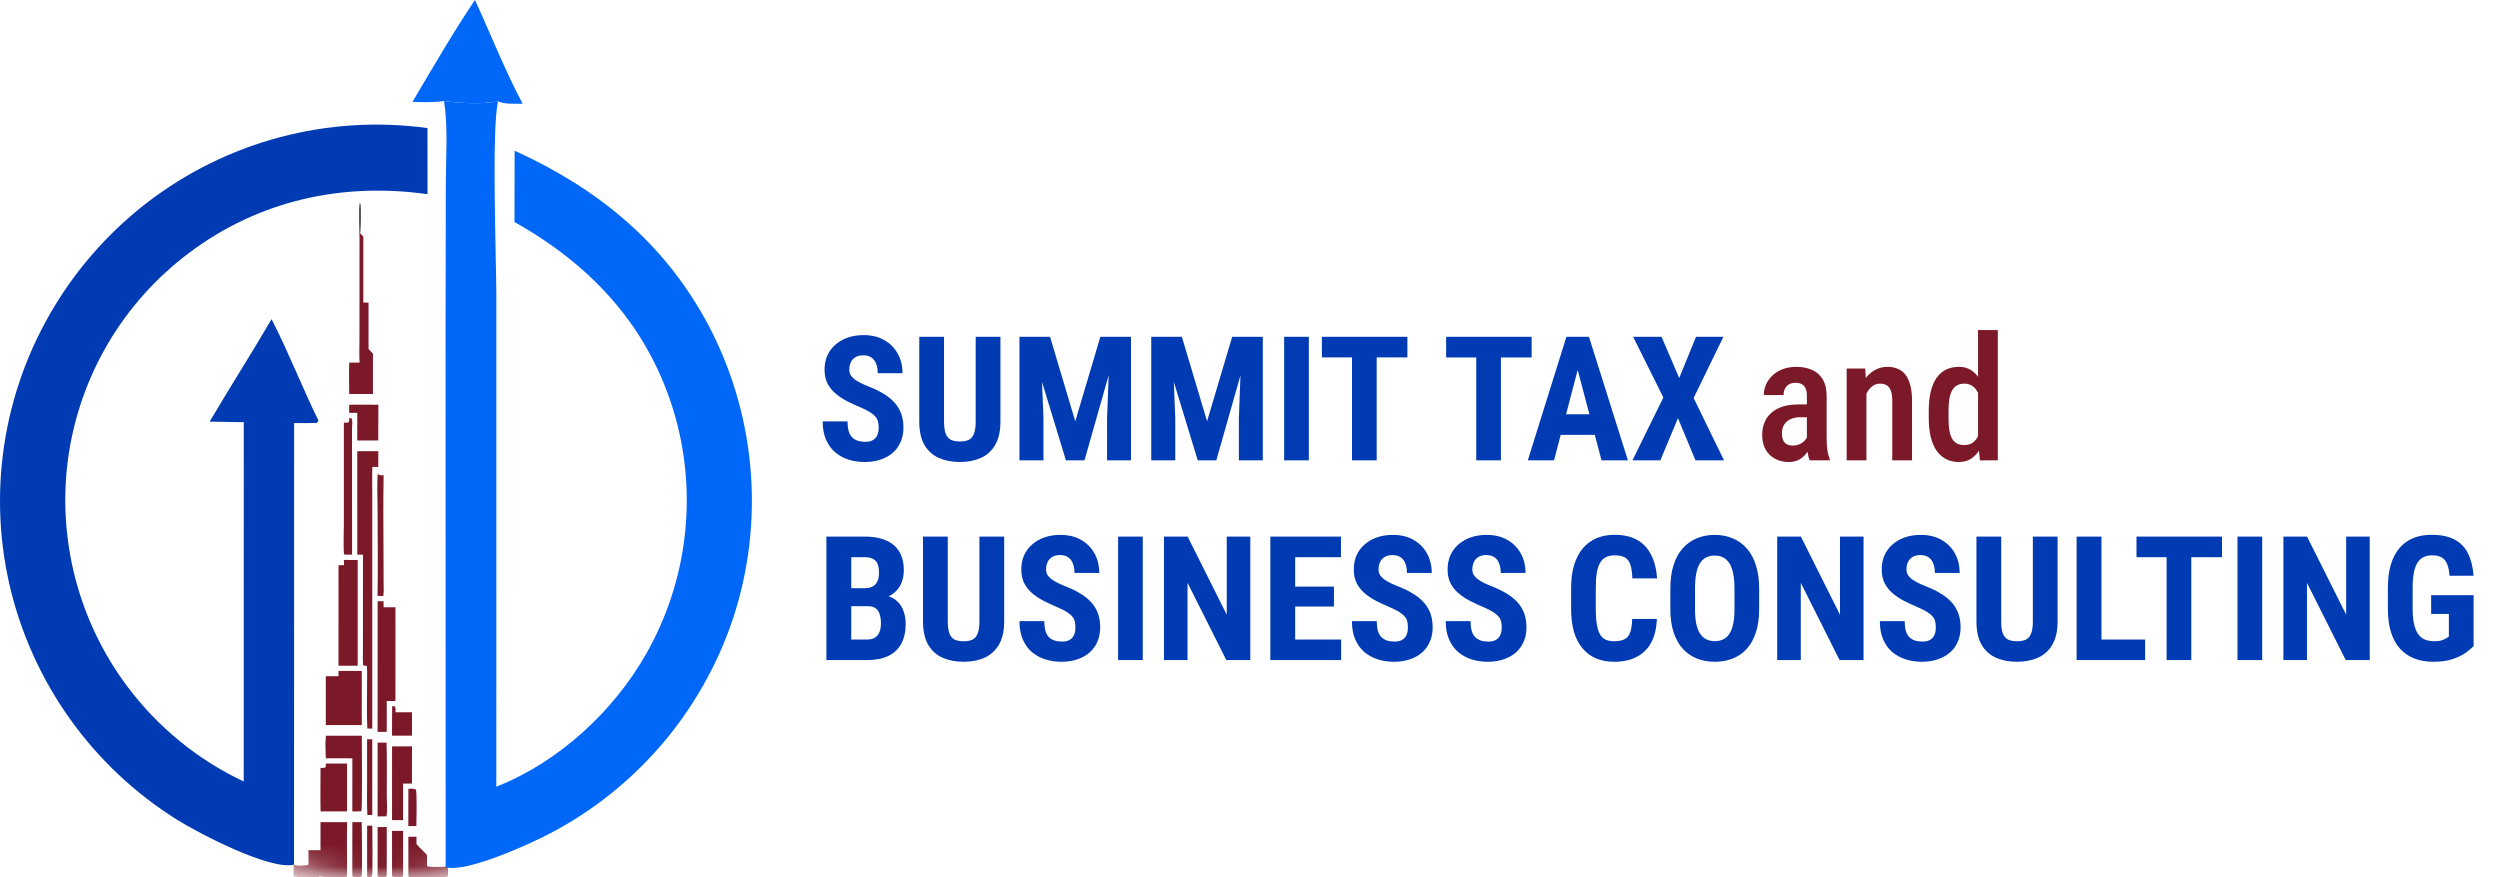
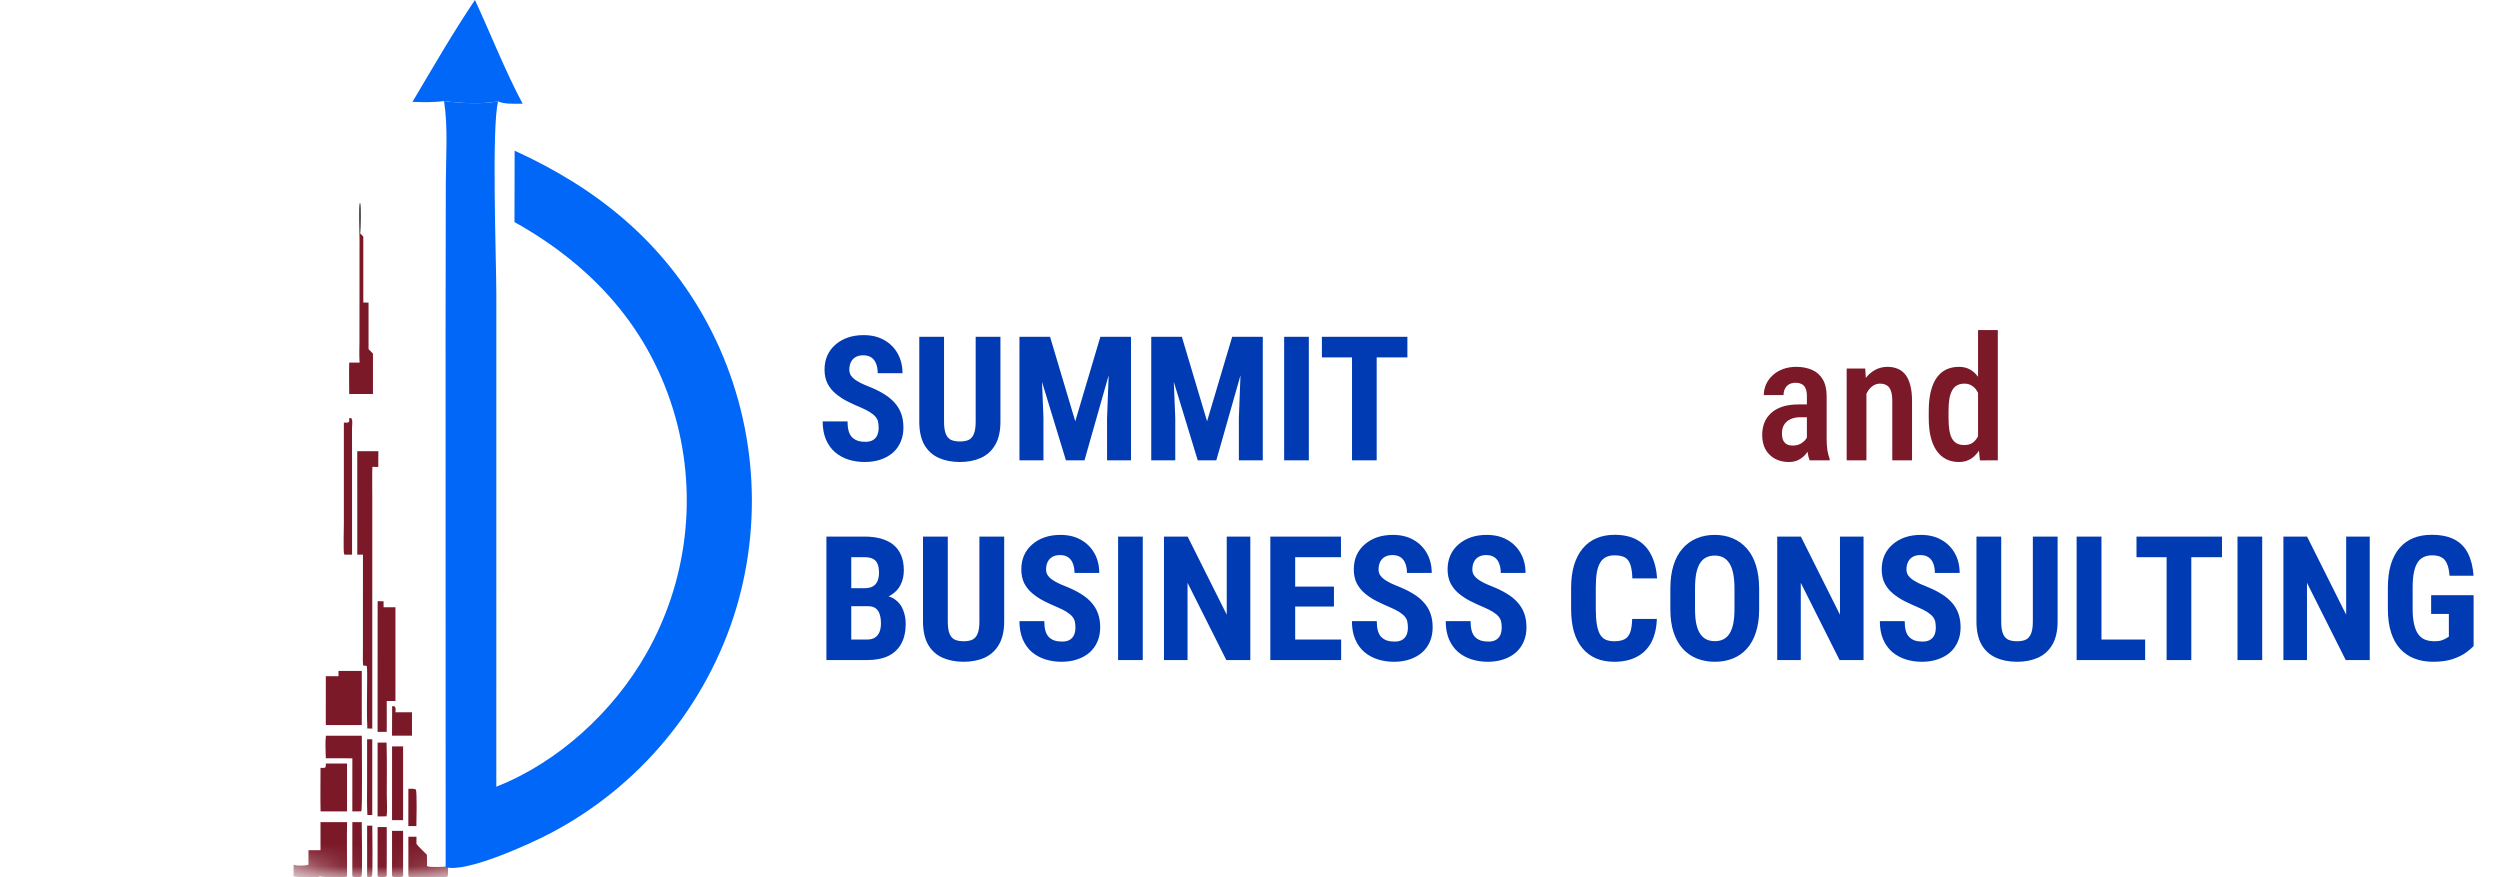
<svg xmlns="http://www.w3.org/2000/svg" width="114" height="40" viewBox="0 0 114 40" fill="none">
  <g clip-path="url(#clip0_488_647)">
    <mask id="mask0_488_647" style="mask-type:alpha" maskUnits="userSpaceOnUse" x="0" y="6" width="35" height="34">
      <path d="M17.311 40C26.686 40 34.285 32.401 34.285 23.026C34.285 13.651 26.686 6.051 17.311 6.051C7.936 6.051 0.336 13.651 0.336 23.026C0.336 32.401 7.936 40 17.311 40Z" fill="#D9D9D9" />
    </mask>
    <g mask="url(#mask0_488_647)">
      <path d="M16.398 16.535C16.352 16.224 16.385 15.86 16.385 15.545L16.387 13.447L16.386 10.764C16.384 10.447 16.337 9.51 16.399 9.266L16.43 9.262C16.486 9.386 16.461 10.456 16.43 10.63C16.429 10.634 16.428 10.639 16.427 10.644L16.414 10.658L16.419 10.685L16.388 10.696C16.39 10.701 16.392 10.706 16.394 10.71C16.413 10.768 16.427 16.307 16.398 16.535Z" fill="#585A5A" />
      <path d="M16.741 37.65L16.977 37.651C16.976 37.917 17.007 39.867 16.962 39.962C16.941 39.972 16.941 39.972 16.916 39.982C16.853 40.005 16.798 39.997 16.74 39.968L16.741 37.65Z" fill="#7B1928" />
      <path d="M18.622 35.969C18.735 35.967 18.859 35.954 18.963 36.002C19.022 36.11 18.99 37.466 18.987 37.67L18.62 37.669L18.622 35.969Z" fill="#7B1928" />
      <path d="M16.74 33.709L16.976 33.712L16.975 37.163H16.753C16.727 36.708 16.739 36.248 16.739 35.792L16.74 33.709Z" fill="#7B1928" />
      <path d="M17.219 37.713L17.635 37.715C17.639 38.459 17.638 39.203 17.633 39.948L17.602 39.97C17.597 39.972 17.591 39.975 17.585 39.978C17.489 40.013 17.31 40.005 17.218 39.961L17.219 37.713Z" fill="#7B1928" />
      <path d="M17.881 32.202C17.925 32.202 17.959 32.203 18.002 32.213C18.056 32.288 18.037 32.39 18.034 32.479L18.786 32.479C18.788 32.834 18.788 33.19 18.786 33.545L17.876 33.545C17.874 33.097 17.876 32.65 17.881 32.202Z" fill="#7B1928" />
      <path d="M17.877 37.888L18.381 37.888L18.381 39.947L18.352 39.969C18.34 39.974 18.329 39.98 18.317 39.984C18.208 40.015 17.977 40.011 17.877 39.96L17.877 37.888Z" fill="#7B1928" />
      <path d="M16.067 37.489L16.495 37.488C16.5 37.8 16.53 39.822 16.487 39.961C16.472 39.97 16.466 39.974 16.451 39.98C16.359 40.016 16.155 40.005 16.065 39.965L16.067 37.489Z" fill="#7B1928" />
      <path d="M17.219 33.863C17.355 33.859 17.491 33.863 17.626 33.864C17.651 34.665 17.638 35.469 17.637 36.27C17.637 36.505 17.672 37.02 17.625 37.226L17.218 37.227L17.219 33.863Z" fill="#7B1928" />
-       <path d="M17.235 21.525C17.238 21.57 17.237 21.606 17.261 21.644C17.326 21.687 17.419 21.672 17.494 21.671C17.465 22.994 17.489 24.324 17.49 25.648L17.493 26.601C17.494 26.789 17.508 26.992 17.479 27.177L17.215 27.175C17.24 25.883 17.219 24.585 17.218 23.292C17.218 22.744 17.177 22.054 17.235 21.525Z" fill="#7B1928" />
-       <path d="M15.924 18.455C16.366 18.448 16.81 18.455 17.253 18.456L17.249 20.085L16.291 20.085L16.292 18.827L15.922 18.825L15.924 18.455Z" fill="#7B1928" />
      <path d="M18.622 38.155C18.745 38.151 18.868 38.155 18.991 38.156C18.991 38.266 18.99 38.376 18.991 38.486C19.132 38.66 19.31 38.815 19.466 38.976C19.477 39.146 19.471 39.318 19.471 39.488C19.492 39.5 19.494 39.502 19.52 39.512C19.615 39.545 20.332 39.542 20.425 39.495C20.425 39.642 20.446 39.817 20.417 39.961C20.401 39.97 20.393 39.976 20.376 39.982C20.273 40.018 18.896 40.004 18.708 39.991C18.674 39.989 18.651 39.98 18.621 39.965L18.622 38.155Z" fill="#7B1928" />
      <path d="M15.924 19.062C15.968 19.063 15.995 19.059 16.033 19.085C16.057 19.141 16.064 19.196 16.065 19.257C16.066 19.355 16.051 19.454 16.051 19.553L16.053 20.862L16.054 25.294L15.778 25.294C15.733 25.292 15.724 25.297 15.69 25.269C15.651 25.134 15.68 24.078 15.68 23.851L15.68 19.27C15.749 19.271 15.839 19.285 15.901 19.252C15.937 19.197 15.925 19.125 15.924 19.062Z" fill="#7B1928" />
-       <path d="M17.878 34.035L18.786 34.034L18.785 35.731H18.381L18.381 37.023L18.38 37.4L17.877 37.397L17.878 34.035Z" fill="#7B1928" />
+       <path d="M17.878 34.035L18.786 34.034H18.381L18.381 37.023L18.38 37.4L17.877 37.397L17.878 34.035Z" fill="#7B1928" />
      <path d="M14.855 34.818C15.178 34.814 15.502 34.818 15.825 34.818L15.825 36.998L15.604 37L14.618 36.999C14.604 36.339 14.617 35.674 14.616 35.013C14.684 35.015 14.771 35.029 14.832 34.997C14.866 34.946 14.856 34.878 14.855 34.818Z" fill="#7B1928" />
      <path d="M14.863 33.548C15.408 33.545 15.954 33.545 16.499 33.55C16.498 33.937 16.531 36.905 16.475 36.998L16.066 36.999L16.067 34.58C15.664 34.573 15.26 34.578 14.857 34.577C14.854 34.245 14.819 33.875 14.863 33.548Z" fill="#7B1928" />
      <path d="M16.398 16.535C16.427 16.307 16.414 10.768 16.394 10.711C16.393 10.706 16.39 10.701 16.388 10.697L16.419 10.685L16.414 10.658L16.427 10.645L16.567 10.789L16.567 13.796L16.805 13.798L16.806 15.918L17.007 16.127L17.007 17.966L15.924 17.966C15.921 17.489 15.911 17.01 15.924 16.533L16.398 16.535Z" fill="#7B1928" />
      <path d="M15.436 30.596L16.498 30.596L16.497 33.063L15.901 33.063L14.856 33.063L14.857 30.834L15.435 30.835L15.436 30.596Z" fill="#7B1928" />
      <path d="M14.615 37.489L15.828 37.488C15.807 38.311 15.832 39.137 15.823 39.961C15.804 39.971 15.798 39.976 15.779 39.982C15.677 40.016 14.667 40.008 14.585 39.961C14.569 39.971 14.561 39.976 14.544 39.982C14.427 40.022 13.475 40.01 13.385 39.96L13.388 39.426C13.404 39.434 13.42 39.444 13.437 39.449C13.553 39.484 13.962 39.483 14.066 39.428L14.066 38.769L14.615 38.769L14.615 37.489Z" fill="#7B1928" />
      <path d="M17.22 27.415L17.491 27.417L17.491 27.69L18.033 27.692L18.032 31.965L17.635 31.966L17.637 33.014L17.634 33.374L17.218 33.374L17.22 27.415Z" fill="#7B1928" />
-       <path d="M15.68 25.533L16.311 25.537L16.311 30.357L16.047 30.357L15.435 30.357L15.436 25.773L15.688 25.771L15.68 25.533Z" fill="#7B1928" />
      <path d="M16.291 20.576L17.253 20.575C17.249 20.814 17.25 21.053 17.249 21.292L16.98 21.29C16.965 21.744 16.976 22.201 16.976 22.655L16.976 25.237L16.976 32.977L16.977 33.223L16.751 33.222C16.718 32.547 16.74 31.864 16.74 31.188C16.74 30.92 16.75 30.646 16.73 30.378C16.677 30.335 16.618 30.375 16.558 30.338C16.54 30.13 16.549 29.917 16.549 29.708L16.55 28.643L16.551 25.293L16.292 25.294L16.291 20.576Z" fill="#7B1928" />
    </g>
    <path d="M18.808 4.645C19.733 3.094 20.646 1.496 21.658 0C22.383 1.566 23.024 3.211 23.833 4.731C23.488 4.724 23.03 4.765 22.715 4.625C21.927 4.758 21.039 4.708 20.248 4.608C19.764 4.675 19.294 4.661 18.808 4.645Z" fill="#0167F8" />
    <path d="M20.248 4.608C21.04 4.709 21.927 4.758 22.715 4.625C22.409 5.783 22.631 11.835 22.633 13.438L22.632 35.873C25.469 34.758 27.984 32.436 29.475 29.798C29.532 29.697 29.588 29.596 29.643 29.493C29.698 29.391 29.751 29.288 29.803 29.185C29.856 29.081 29.907 28.977 29.956 28.872C30.006 28.767 30.054 28.662 30.101 28.556C30.148 28.45 30.194 28.343 30.238 28.236C30.283 28.129 30.326 28.021 30.367 27.913C30.409 27.805 30.45 27.696 30.489 27.587C30.528 27.477 30.566 27.368 30.602 27.257C30.638 27.147 30.673 27.037 30.707 26.926C30.741 26.815 30.773 26.703 30.804 26.592C30.835 26.48 30.864 26.368 30.892 26.255C30.921 26.143 30.948 26.03 30.973 25.916C30.998 25.803 31.022 25.69 31.045 25.576C31.067 25.462 31.089 25.348 31.108 25.234C31.128 25.12 31.147 25.005 31.164 24.89C31.181 24.776 31.196 24.661 31.21 24.546C31.225 24.43 31.237 24.315 31.249 24.2C31.26 24.084 31.27 23.969 31.278 23.853C31.287 23.737 31.294 23.622 31.299 23.506C31.305 23.39 31.309 23.274 31.312 23.158C31.315 23.042 31.317 22.926 31.316 22.81C31.316 22.694 31.315 22.578 31.312 22.462C31.309 22.346 31.305 22.23 31.299 22.114C31.293 21.998 31.286 21.883 31.277 21.767C31.269 21.651 31.259 21.536 31.247 21.42C31.236 21.305 31.223 21.19 31.209 21.075C31.195 20.959 31.179 20.845 31.162 20.73C31.145 20.615 31.126 20.5 31.106 20.386C31.086 20.272 31.065 20.158 31.042 20.044C31.02 19.93 30.995 19.817 30.97 19.704C30.944 19.591 30.917 19.478 30.889 19.365C30.861 19.253 30.831 19.141 30.8 19.029C29.667 15.009 27.048 12.132 23.46 10.125L23.467 6.872C27.242 8.588 30.276 11.053 32.263 14.75C32.329 14.873 32.394 14.998 32.456 15.123C32.519 15.248 32.581 15.374 32.64 15.5C32.7 15.627 32.758 15.754 32.815 15.882C32.872 16.01 32.927 16.139 32.98 16.268C33.034 16.398 33.086 16.527 33.136 16.658C33.186 16.789 33.235 16.92 33.282 17.052C33.329 17.183 33.375 17.316 33.419 17.449C33.463 17.582 33.505 17.715 33.545 17.849C33.586 17.983 33.625 18.118 33.663 18.252C33.7 18.387 33.736 18.523 33.77 18.659C33.804 18.794 33.836 18.93 33.867 19.067C33.897 19.204 33.926 19.341 33.954 19.478C33.981 19.615 34.007 19.753 34.031 19.891C34.055 20.029 34.077 20.167 34.098 20.305C34.119 20.444 34.138 20.582 34.155 20.721C34.172 20.86 34.188 20.999 34.202 21.139C34.215 21.278 34.227 21.417 34.238 21.557C34.248 21.697 34.257 21.836 34.264 21.976C34.271 22.116 34.276 22.256 34.28 22.396C34.284 22.536 34.286 22.676 34.286 22.816C34.286 22.956 34.285 23.096 34.281 23.236C34.278 23.376 34.273 23.515 34.266 23.655C34.26 23.795 34.252 23.935 34.241 24.075C34.231 24.214 34.22 24.354 34.206 24.493C34.193 24.632 34.177 24.771 34.161 24.91C34.144 25.049 34.125 25.188 34.105 25.327C34.085 25.465 34.063 25.603 34.039 25.741C34.016 25.879 33.99 26.017 33.963 26.154C33.936 26.292 33.907 26.429 33.877 26.565C33.847 26.702 33.815 26.838 33.781 26.974C33.748 27.11 33.712 27.246 33.675 27.381C33.638 27.516 33.599 27.65 33.559 27.784C33.518 27.92 33.474 28.056 33.429 28.191C33.385 28.326 33.338 28.46 33.29 28.594C33.241 28.728 33.191 28.861 33.14 28.994C33.088 29.126 33.035 29.258 32.98 29.39C32.926 29.521 32.869 29.651 32.811 29.781C32.753 29.911 32.693 30.04 32.632 30.169C32.571 30.297 32.508 30.425 32.443 30.552C32.379 30.678 32.313 30.805 32.245 30.93C32.178 31.055 32.109 31.179 32.038 31.303C31.968 31.426 31.895 31.549 31.822 31.67C31.748 31.792 31.673 31.913 31.596 32.033C31.52 32.153 31.441 32.271 31.362 32.389C31.282 32.507 31.201 32.624 31.119 32.74C31.036 32.856 30.952 32.971 30.867 33.085C30.781 33.198 30.695 33.311 30.606 33.423C30.518 33.534 30.429 33.645 30.338 33.754C30.247 33.864 30.155 33.972 30.061 34.079C29.968 34.186 29.873 34.292 29.776 34.397C29.68 34.502 29.583 34.605 29.484 34.708C29.385 34.81 29.285 34.911 29.184 35.011C29.083 35.111 28.98 35.21 28.877 35.307C28.773 35.404 28.668 35.5 28.562 35.595C28.456 35.69 28.348 35.783 28.24 35.875C28.131 35.967 28.022 36.058 27.911 36.148C27.8 36.237 27.689 36.325 27.576 36.411C27.463 36.498 27.349 36.583 27.234 36.667C27.119 36.751 27.003 36.833 26.886 36.914C26.769 36.995 26.651 37.074 26.532 37.152C26.413 37.23 26.294 37.307 26.173 37.382C26.052 37.457 25.93 37.53 25.807 37.602C25.685 37.674 25.561 37.745 25.437 37.813C25.312 37.882 25.187 37.95 25.061 38.015C24.207 38.466 21.237 39.824 20.322 39.541L20.318 15.145L20.329 8.381C20.331 7.153 20.437 5.819 20.248 4.608Z" fill="#0167F8" />
-     <path d="M6.711 9.237C6.824 9.151 6.937 9.066 7.051 8.983C7.165 8.899 7.28 8.817 7.397 8.737C7.513 8.656 7.63 8.577 7.748 8.499C7.867 8.421 7.986 8.345 8.106 8.27C8.226 8.196 8.347 8.122 8.469 8.051C8.591 7.979 8.713 7.909 8.837 7.84C8.961 7.771 9.085 7.704 9.21 7.639C9.336 7.573 9.462 7.509 9.589 7.447C9.716 7.384 9.843 7.323 9.972 7.264C10.1 7.204 10.229 7.147 10.359 7.091C10.489 7.034 10.619 6.98 10.751 6.927C10.882 6.874 11.013 6.823 11.146 6.773C11.278 6.723 11.411 6.675 11.545 6.629C11.679 6.583 11.813 6.538 11.947 6.495C12.082 6.452 12.217 6.411 12.353 6.371C12.489 6.331 12.625 6.293 12.762 6.257C12.899 6.22 13.036 6.186 13.173 6.153C13.311 6.12 13.449 6.089 13.587 6.059C13.725 6.03 13.864 6.002 14.003 5.976C14.142 5.95 14.281 5.925 14.421 5.903C14.56 5.88 14.7 5.859 14.84 5.84C14.981 5.821 15.121 5.803 15.261 5.788C15.402 5.772 15.543 5.758 15.684 5.746C15.825 5.734 15.966 5.723 16.107 5.714C16.248 5.706 16.389 5.699 16.53 5.693C16.672 5.688 16.813 5.685 16.955 5.683C17.096 5.681 17.237 5.681 17.379 5.683C17.52 5.685 17.662 5.688 17.803 5.694C17.944 5.699 18.086 5.706 18.227 5.715C18.368 5.723 18.509 5.734 18.65 5.746C18.791 5.758 18.931 5.772 19.072 5.788C19.213 5.804 19.353 5.821 19.493 5.84L19.496 8.855C15.593 8.305 11.79 9.146 8.618 11.535C8.525 11.604 8.433 11.675 8.342 11.747C8.251 11.819 8.161 11.892 8.071 11.966C7.982 12.04 7.894 12.115 7.806 12.191C7.719 12.268 7.632 12.345 7.547 12.424C7.461 12.502 7.377 12.581 7.293 12.662C7.209 12.742 7.127 12.824 7.045 12.907C6.964 12.989 6.883 13.073 6.803 13.157C6.724 13.242 6.646 13.327 6.568 13.414C6.491 13.5 6.414 13.588 6.339 13.676C6.264 13.765 6.19 13.854 6.117 13.944C6.044 14.034 5.972 14.125 5.901 14.217C5.83 14.309 5.761 14.402 5.692 14.496C5.623 14.59 5.556 14.684 5.49 14.78C5.424 14.875 5.359 14.971 5.295 15.068C5.231 15.165 5.169 15.263 5.107 15.361C5.046 15.46 4.986 15.559 4.927 15.659C4.868 15.759 4.81 15.86 4.754 15.961C4.697 16.063 4.642 16.165 4.588 16.268C4.534 16.37 4.482 16.474 4.43 16.578C4.379 16.682 4.329 16.787 4.28 16.892C4.231 16.998 4.184 17.104 4.138 17.21C4.092 17.317 4.047 17.424 4.003 17.531C3.96 17.639 3.917 17.747 3.877 17.856C3.836 17.964 3.796 18.074 3.758 18.183C3.72 18.293 3.683 18.403 3.648 18.514C3.612 18.624 3.578 18.735 3.546 18.846C3.513 18.958 3.482 19.07 3.452 19.182C3.422 19.294 3.393 19.407 3.366 19.519C3.339 19.632 3.313 19.745 3.289 19.859C3.264 19.973 3.241 20.086 3.22 20.2C3.198 20.314 3.178 20.429 3.16 20.543C3.141 20.658 3.123 20.773 3.108 20.888C3.092 21.002 3.078 21.116 3.065 21.231C3.052 21.346 3.041 21.46 3.031 21.575C3.021 21.69 3.012 21.805 3.005 21.92C2.998 22.035 2.992 22.151 2.988 22.266C2.983 22.381 2.98 22.496 2.979 22.611C2.977 22.727 2.977 22.842 2.978 22.957C2.98 23.073 2.982 23.188 2.986 23.303C2.99 23.419 2.996 23.534 3.003 23.649C3.01 23.764 3.018 23.879 3.028 23.994C3.037 24.109 3.048 24.224 3.061 24.338C3.073 24.453 3.087 24.567 3.103 24.681C3.118 24.796 3.135 24.91 3.153 25.024C3.171 25.138 3.19 25.252 3.211 25.365C3.232 25.478 3.254 25.591 3.277 25.704C3.301 25.817 3.326 25.93 3.352 26.042C3.379 26.154 3.406 26.266 3.435 26.378C3.465 26.489 3.495 26.601 3.527 26.712C3.558 26.823 3.592 26.933 3.626 27.043C3.661 27.153 3.696 27.263 3.733 27.372C3.771 27.481 3.809 27.59 3.849 27.698C3.889 27.806 3.93 27.914 3.972 28.021C4.015 28.128 4.058 28.235 4.103 28.341C4.148 28.447 4.195 28.553 4.242 28.658C4.29 28.763 4.339 28.867 4.389 28.971C4.439 29.075 4.49 29.178 4.543 29.281C4.596 29.383 4.65 29.485 4.705 29.587C4.76 29.688 4.816 29.788 4.874 29.888C4.932 29.988 4.99 30.087 5.05 30.186C5.11 30.284 5.172 30.382 5.234 30.479C5.296 30.576 5.36 30.672 5.425 30.767C5.49 30.863 5.555 30.957 5.622 31.051C5.689 31.145 5.758 31.238 5.827 31.33C5.999 31.56 6.179 31.784 6.365 32.002C6.551 32.221 6.743 32.433 6.942 32.64C7.141 32.847 7.346 33.048 7.557 33.242C7.768 33.437 7.985 33.624 8.208 33.806C8.43 33.987 8.658 34.161 8.891 34.329C9.124 34.496 9.362 34.656 9.605 34.809C9.848 34.962 10.095 35.107 10.347 35.245C10.598 35.383 10.854 35.513 11.113 35.636L11.116 19.251L9.56 19.227C10.483 17.659 11.465 16.124 12.384 14.554C13.163 16.068 13.773 17.658 14.525 19.184L14.442 19.287C14.099 19.29 13.755 19.301 13.412 19.29L13.408 39.43C12.289 39.688 9.05 37.992 8.057 37.369C7.938 37.295 7.819 37.218 7.702 37.14C7.584 37.063 7.468 36.983 7.352 36.903C7.237 36.822 7.122 36.74 7.009 36.657C6.895 36.573 6.783 36.489 6.671 36.402C6.56 36.316 6.449 36.228 6.34 36.139C6.231 36.051 6.123 35.96 6.016 35.869C5.909 35.777 5.803 35.684 5.698 35.59C5.593 35.496 5.489 35.401 5.387 35.304C5.284 35.207 5.183 35.109 5.083 35.01C4.983 34.911 4.884 34.81 4.787 34.709C4.689 34.607 4.593 34.504 4.498 34.4C4.403 34.296 4.309 34.191 4.216 34.085C4.124 33.978 4.033 33.871 3.943 33.762C3.853 33.654 3.764 33.544 3.677 33.434C3.59 33.323 3.504 33.211 3.42 33.098C3.336 32.985 3.253 32.871 3.171 32.757C3.089 32.642 3.009 32.526 2.93 32.409C2.852 32.292 2.774 32.174 2.698 32.055C2.622 31.937 2.548 31.817 2.475 31.697C2.402 31.576 2.331 31.455 2.261 31.332C2.191 31.21 2.122 31.087 2.055 30.963C1.988 30.839 1.923 30.714 1.859 30.588C1.795 30.463 1.733 30.336 1.672 30.209C1.611 30.082 1.552 29.954 1.495 29.825C1.437 29.697 1.381 29.568 1.326 29.438C1.272 29.308 1.219 29.177 1.168 29.046C1.117 28.914 1.067 28.782 1.019 28.65C0.971 28.517 0.925 28.384 0.88 28.251C0.835 28.117 0.792 27.983 0.75 27.848C0.709 27.714 0.669 27.578 0.631 27.443C0.593 27.307 0.557 27.171 0.522 27.034C0.487 26.898 0.454 26.761 0.422 26.623C0.391 26.486 0.362 26.348 0.334 26.209C0.306 26.071 0.28 25.932 0.256 25.793C0.232 25.654 0.209 25.515 0.188 25.376C0.167 25.236 0.148 25.096 0.131 24.956C0.113 24.816 0.098 24.676 0.084 24.535C0.07 24.395 0.057 24.255 0.047 24.114C0.037 23.973 0.028 23.832 0.021 23.691C0.014 23.55 0.009 23.409 0.005 23.268C0.002 23.127 0 22.986 0 22.845C0 22.704 0.002 22.563 0.005 22.422C0.009 22.281 0.014 22.14 0.021 21.999C0.028 21.858 0.037 21.717 0.047 21.576C0.058 21.435 0.07 21.295 0.084 21.154C0.098 21.014 0.113 20.874 0.131 20.734C0.148 20.594 0.167 20.454 0.188 20.314C0.209 20.175 0.232 20.035 0.256 19.896C0.28 19.758 0.306 19.619 0.334 19.48C0.362 19.342 0.391 19.204 0.422 19.066C0.454 18.929 0.486 18.791 0.521 18.655C0.556 18.518 0.592 18.382 0.63 18.246C0.668 18.11 0.707 17.974 0.749 17.839C0.79 17.704 0.833 17.57 0.878 17.436C0.922 17.302 0.968 17.169 1.016 17.036C1.064 16.904 1.114 16.771 1.165 16.64C1.216 16.508 1.269 16.378 1.323 16.247C1.378 16.117 1.434 15.988 1.491 15.859C1.549 15.73 1.608 15.602 1.669 15.475C1.73 15.347 1.792 15.221 1.856 15.095C1.92 14.969 1.985 14.844 2.052 14.72C2.119 14.596 2.188 14.473 2.258 14.35C2.328 14.228 2.4 14.106 2.473 13.985C2.546 13.865 2.62 13.745 2.696 13.626C2.964 13.206 3.25 12.797 3.553 12.402C3.857 12.006 4.177 11.625 4.513 11.257C4.849 10.889 5.201 10.536 5.568 10.199C5.935 9.862 6.316 9.541 6.711 9.237Z" fill="#003BB3" />
    <path d="M40.067 19.509C40.067 19.408 40.058 19.316 40.04 19.234C40.022 19.151 39.983 19.075 39.924 19.006C39.867 18.936 39.783 18.866 39.672 18.797C39.564 18.727 39.422 18.655 39.247 18.58C39.038 18.493 38.836 18.4 38.64 18.302C38.444 18.201 38.267 18.085 38.11 17.954C37.953 17.822 37.827 17.668 37.735 17.49C37.644 17.309 37.599 17.098 37.599 16.855C37.599 16.618 37.642 16.403 37.727 16.209C37.815 16.016 37.938 15.851 38.098 15.714C38.258 15.575 38.445 15.468 38.659 15.393C38.876 15.319 39.117 15.281 39.382 15.281C39.743 15.281 40.055 15.356 40.318 15.506C40.584 15.655 40.789 15.86 40.933 16.12C41.08 16.381 41.154 16.68 41.154 17.018H40.024C40.024 16.858 40.001 16.717 39.955 16.596C39.911 16.473 39.84 16.376 39.742 16.306C39.644 16.236 39.517 16.202 39.363 16.202C39.218 16.202 39.099 16.231 39.003 16.291C38.91 16.347 38.841 16.426 38.794 16.527C38.751 16.625 38.729 16.735 38.729 16.859C38.729 16.952 38.751 17.036 38.794 17.111C38.841 17.183 38.904 17.249 38.984 17.308C39.064 17.365 39.158 17.42 39.266 17.474C39.377 17.528 39.498 17.581 39.63 17.633C39.885 17.733 40.111 17.844 40.306 17.965C40.502 18.084 40.666 18.218 40.798 18.368C40.929 18.515 41.028 18.681 41.096 18.866C41.163 19.052 41.196 19.264 41.196 19.501C41.196 19.735 41.155 19.949 41.072 20.143C40.992 20.334 40.875 20.499 40.72 20.638C40.566 20.774 40.379 20.88 40.159 20.955C39.943 21.03 39.7 21.067 39.432 21.067C39.172 21.067 38.926 21.031 38.694 20.959C38.462 20.884 38.257 20.772 38.079 20.622C37.904 20.47 37.766 20.278 37.665 20.046C37.564 19.811 37.514 19.534 37.514 19.215H38.647C38.647 19.385 38.664 19.53 38.698 19.652C38.731 19.77 38.783 19.866 38.852 19.938C38.922 20.007 39.007 20.06 39.108 20.096C39.211 20.13 39.328 20.147 39.459 20.147C39.609 20.147 39.728 20.118 39.815 20.062C39.906 20.005 39.97 19.929 40.008 19.833C40.047 19.738 40.067 19.63 40.067 19.509ZM44.491 15.359H45.62V19.226C45.62 19.659 45.541 20.013 45.381 20.286C45.224 20.557 45.006 20.755 44.727 20.881C44.449 21.005 44.13 21.067 43.772 21.067C43.411 21.067 43.09 21.005 42.809 20.881C42.528 20.755 42.309 20.557 42.151 20.286C41.997 20.013 41.919 19.659 41.919 19.226V15.359H43.048V19.226C43.048 19.471 43.076 19.659 43.13 19.791C43.187 19.922 43.268 20.013 43.374 20.062C43.482 20.108 43.614 20.131 43.772 20.131C43.932 20.131 44.063 20.108 44.167 20.062C44.272 20.013 44.352 19.922 44.406 19.791C44.463 19.659 44.491 19.471 44.491 19.226V15.359ZM46.889 15.359H47.883L49.032 19.211L50.176 15.359H51.054L49.453 20.99H48.606L46.889 15.359ZM46.487 15.359H47.434L47.582 19.072V20.99H46.487V15.359ZM50.621 15.359H51.573V20.99H50.482V19.072L50.621 15.359ZM52.899 15.359H53.893L55.042 19.211L56.187 15.359H57.065L55.464 20.99H54.617L52.899 15.359ZM52.497 15.359H53.445L53.592 19.072V20.99H52.497V15.359ZM56.632 15.359H57.583V20.99H56.492V19.072L56.632 15.359ZM59.683 15.359V20.99H58.557V15.359H59.683ZM62.777 15.359V20.99H61.652V15.359H62.777ZM64.177 15.359V16.298H60.279V15.359H64.177Z" fill="#003BB3" />
-     <path d="M68.442 15.359V20.991H67.317V15.359H68.442ZM69.843 15.359V16.299H65.944V15.359H69.843ZM72.074 16.365L70.864 20.991H69.668L71.428 15.359H72.174L72.074 16.365ZM73.029 20.991L71.811 16.365L71.699 15.359H72.457L74.232 20.991H73.029ZM73.072 18.89V19.83H70.531V18.89H73.072ZM75.767 15.359L76.572 17.239L77.338 15.359H78.587L77.229 18.148L78.614 20.991H77.314L76.514 19.068L75.713 20.991H74.441L75.849 18.125L74.472 15.359H75.767Z" fill="#003BB3" />
    <path d="M82.394 20.14V18.055C82.394 17.91 82.373 17.794 82.332 17.707C82.293 17.619 82.236 17.556 82.158 17.517C82.083 17.476 81.989 17.455 81.876 17.455C81.757 17.455 81.656 17.48 81.574 17.529C81.494 17.578 81.433 17.645 81.392 17.73C81.351 17.812 81.33 17.908 81.33 18.016H80.429C80.429 17.849 80.463 17.688 80.53 17.533C80.599 17.378 80.698 17.24 80.828 17.119C80.956 16.998 81.112 16.902 81.295 16.833C81.479 16.763 81.682 16.728 81.906 16.728C82.175 16.728 82.413 16.773 82.622 16.864C82.831 16.951 82.995 17.095 83.113 17.293C83.234 17.489 83.295 17.747 83.295 18.067V20.02C83.295 20.213 83.307 20.386 83.33 20.538C83.356 20.687 83.39 20.818 83.434 20.928V20.99H82.517C82.476 20.89 82.445 20.761 82.425 20.604C82.404 20.446 82.394 20.292 82.394 20.14ZM82.514 18.442L82.517 19.026H82.085C81.956 19.026 81.839 19.044 81.737 19.08C81.633 19.113 81.546 19.162 81.474 19.227C81.404 19.289 81.35 19.365 81.311 19.455C81.275 19.545 81.257 19.645 81.257 19.753C81.257 19.884 81.275 19.991 81.311 20.074C81.35 20.156 81.405 20.218 81.477 20.259C81.552 20.298 81.642 20.317 81.748 20.317C81.892 20.317 82.017 20.287 82.123 20.225C82.231 20.16 82.314 20.083 82.371 19.993C82.43 19.902 82.453 19.82 82.44 19.745L82.645 20.12C82.625 20.218 82.586 20.321 82.529 20.43C82.475 20.538 82.404 20.641 82.317 20.739C82.229 20.837 82.123 20.917 81.999 20.979C81.876 21.038 81.733 21.068 81.57 21.068C81.335 21.068 81.127 21.019 80.944 20.921C80.761 20.823 80.616 20.682 80.51 20.499C80.407 20.314 80.356 20.092 80.356 19.834C80.356 19.625 80.39 19.436 80.46 19.265C80.53 19.095 80.633 18.95 80.769 18.828C80.906 18.705 81.078 18.609 81.284 18.542C81.493 18.475 81.737 18.442 82.015 18.442H82.514ZM85.109 17.699V20.99H84.208V16.806H85.055L85.109 17.699ZM84.946 18.747H84.66C84.658 18.445 84.69 18.171 84.757 17.923C84.824 17.676 84.919 17.463 85.043 17.285C85.169 17.107 85.319 16.971 85.492 16.875C85.667 16.777 85.862 16.728 86.076 16.728C86.241 16.728 86.391 16.757 86.528 16.813C86.668 16.867 86.786 16.956 86.884 17.08C86.982 17.204 87.057 17.365 87.108 17.564C87.163 17.762 87.189 18.005 87.189 18.291V20.99H86.288V18.283C86.288 18.087 86.267 17.932 86.223 17.819C86.182 17.703 86.119 17.62 86.037 17.572C85.955 17.52 85.85 17.494 85.724 17.494C85.608 17.494 85.501 17.528 85.403 17.595C85.308 17.659 85.225 17.749 85.156 17.865C85.088 17.979 85.037 18.112 85.001 18.264C84.965 18.413 84.946 18.574 84.946 18.747ZM90.199 20.116V15.05H91.1V20.99L90.284 20.994L90.199 20.116ZM87.951 19.068V18.739C87.951 18.396 87.982 18.1 88.044 17.85C88.106 17.597 88.197 17.387 88.315 17.22C88.436 17.052 88.582 16.928 88.752 16.848C88.922 16.768 89.114 16.728 89.329 16.728C89.537 16.728 89.718 16.776 89.87 16.871C90.022 16.964 90.151 17.097 90.257 17.27C90.362 17.443 90.446 17.649 90.508 17.889C90.573 18.126 90.617 18.391 90.639 18.685V19.142C90.611 19.425 90.566 19.686 90.504 19.923C90.442 20.158 90.359 20.36 90.253 20.53C90.147 20.7 90.017 20.833 89.862 20.928C89.71 21.021 89.531 21.068 89.325 21.068C89.111 21.068 88.919 21.025 88.748 20.94C88.581 20.855 88.436 20.729 88.315 20.561C88.197 20.393 88.106 20.186 88.044 19.938C87.982 19.688 87.951 19.398 87.951 19.068ZM88.853 18.739V19.068C88.853 19.282 88.866 19.467 88.891 19.621C88.917 19.776 88.958 19.904 89.015 20.004C89.072 20.102 89.147 20.176 89.239 20.225C89.332 20.271 89.445 20.294 89.576 20.294C89.741 20.294 89.875 20.253 89.978 20.171C90.084 20.088 90.165 19.977 90.222 19.838C90.281 19.696 90.322 19.539 90.346 19.366V18.465C90.332 18.328 90.307 18.202 90.268 18.086C90.23 17.967 90.179 17.864 90.117 17.776C90.056 17.689 89.98 17.62 89.889 17.572C89.801 17.52 89.698 17.494 89.58 17.494C89.448 17.494 89.336 17.52 89.243 17.572C89.15 17.62 89.076 17.697 89.019 17.8C88.962 17.9 88.92 18.029 88.891 18.186C88.866 18.341 88.853 18.525 88.853 18.739Z" fill="#7B1928" />
    <path d="M39.583 27.643H38.431L38.427 26.823H39.409C39.564 26.823 39.69 26.798 39.788 26.746C39.889 26.692 39.962 26.613 40.008 26.51C40.057 26.404 40.082 26.277 40.082 26.127C40.082 25.954 40.06 25.817 40.016 25.713C39.972 25.608 39.901 25.53 39.804 25.481C39.706 25.432 39.578 25.408 39.421 25.408H38.817V30.099H37.684V24.468H39.421C39.702 24.468 39.953 24.499 40.175 24.561C40.396 24.623 40.585 24.717 40.739 24.843C40.894 24.97 41.011 25.129 41.092 25.323C41.174 25.516 41.215 25.744 41.215 26.007C41.215 26.239 41.169 26.453 41.076 26.649C40.983 26.845 40.838 27.005 40.639 27.129C40.443 27.253 40.187 27.322 39.869 27.338L39.583 27.643ZM39.544 30.099H38.109L38.562 29.163H39.544C39.694 29.163 39.815 29.131 39.908 29.067C40.001 29.002 40.068 28.916 40.109 28.807C40.151 28.697 40.171 28.57 40.171 28.428C40.171 28.268 40.152 28.129 40.113 28.011C40.077 27.892 40.016 27.802 39.931 27.74C39.846 27.675 39.731 27.643 39.587 27.643H38.612L38.62 26.823H39.804L40.071 27.148C40.372 27.138 40.613 27.196 40.794 27.322C40.974 27.446 41.103 27.608 41.18 27.81C41.26 28.008 41.3 28.22 41.3 28.444C41.3 28.805 41.232 29.109 41.095 29.357C40.961 29.602 40.764 29.787 40.503 29.913C40.243 30.037 39.924 30.099 39.544 30.099ZM44.661 24.468H45.791V28.336C45.791 28.769 45.711 29.122 45.551 29.395C45.393 29.666 45.175 29.865 44.897 29.991C44.619 30.115 44.3 30.177 43.942 30.177C43.581 30.177 43.26 30.115 42.979 29.991C42.698 29.865 42.478 29.666 42.321 29.395C42.167 29.122 42.089 28.769 42.089 28.336V24.468H43.219V28.336C43.219 28.581 43.245 28.769 43.3 28.9C43.356 29.032 43.438 29.122 43.543 29.171C43.652 29.217 43.785 29.241 43.942 29.241C44.102 29.241 44.233 29.217 44.336 29.171C44.442 29.122 44.522 29.032 44.576 28.9C44.633 28.769 44.661 28.581 44.661 28.336V24.468ZM49.039 28.618C49.039 28.517 49.03 28.426 49.012 28.343C48.994 28.261 48.956 28.185 48.896 28.115C48.84 28.046 48.756 27.976 48.645 27.906C48.537 27.837 48.395 27.764 48.219 27.69C48.011 27.602 47.808 27.509 47.612 27.411C47.416 27.311 47.24 27.195 47.082 27.063C46.925 26.932 46.8 26.777 46.707 26.599C46.617 26.419 46.572 26.207 46.572 25.965C46.572 25.727 46.614 25.512 46.699 25.319C46.787 25.125 46.911 24.96 47.071 24.824C47.23 24.685 47.417 24.578 47.632 24.503C47.848 24.428 48.089 24.391 48.355 24.391C48.716 24.391 49.028 24.465 49.291 24.615C49.556 24.765 49.761 24.97 49.906 25.23C50.053 25.49 50.126 25.789 50.126 26.127H48.997C48.997 25.967 48.974 25.827 48.927 25.706C48.883 25.582 48.812 25.485 48.715 25.416C48.617 25.346 48.49 25.311 48.335 25.311C48.191 25.311 48.071 25.341 47.976 25.4C47.883 25.457 47.813 25.535 47.767 25.636C47.723 25.734 47.701 25.845 47.701 25.969C47.701 26.061 47.723 26.145 47.767 26.22C47.813 26.292 47.876 26.358 47.956 26.417C48.036 26.474 48.13 26.529 48.239 26.584C48.35 26.638 48.471 26.691 48.602 26.742C48.857 26.843 49.083 26.954 49.279 27.075C49.475 27.193 49.639 27.327 49.77 27.477C49.902 27.624 50.001 27.79 50.068 27.976C50.135 28.162 50.169 28.373 50.169 28.61C50.169 28.845 50.127 29.059 50.045 29.252C49.965 29.443 49.847 29.608 49.693 29.747C49.538 29.884 49.351 29.99 49.132 30.064C48.916 30.139 48.673 30.177 48.405 30.177C48.145 30.177 47.898 30.14 47.666 30.068C47.434 29.994 47.229 29.881 47.051 29.732C46.876 29.58 46.738 29.387 46.638 29.155C46.537 28.921 46.487 28.644 46.487 28.324H47.62C47.62 28.494 47.637 28.64 47.67 28.761C47.704 28.88 47.755 28.975 47.825 29.047C47.895 29.117 47.979 29.17 48.08 29.206C48.183 29.239 48.301 29.256 48.432 29.256C48.582 29.256 48.7 29.228 48.788 29.171C48.878 29.114 48.943 29.038 48.981 28.943C49.02 28.847 49.039 28.739 49.039 28.618ZM52.11 24.468V30.099H50.985V24.468H52.11ZM57.014 24.468V30.099H55.92L54.152 26.576V30.099H53.077V24.468H54.156L55.939 28.03V24.468H57.014ZM61.156 29.163V30.099H58.708V29.163H61.156ZM59.06 24.468V30.099H57.927V24.468H59.06ZM60.828 26.75V27.659H58.708V26.75H60.828ZM61.148 24.468V25.408H58.708V24.468H61.148ZM64.2 28.618C64.2 28.517 64.191 28.426 64.173 28.343C64.155 28.261 64.116 28.185 64.057 28.115C64 28.046 63.916 27.976 63.806 27.906C63.697 27.837 63.556 27.764 63.38 27.69C63.172 27.602 62.969 27.509 62.773 27.411C62.577 27.311 62.4 27.195 62.243 27.063C62.086 26.932 61.961 26.777 61.868 26.599C61.778 26.419 61.733 26.207 61.733 25.965C61.733 25.727 61.775 25.512 61.86 25.319C61.948 25.125 62.072 24.96 62.232 24.824C62.391 24.685 62.578 24.578 62.792 24.503C63.009 24.428 63.25 24.391 63.516 24.391C63.876 24.391 64.189 24.465 64.451 24.615C64.717 24.765 64.922 24.97 65.067 25.23C65.213 25.49 65.287 25.789 65.287 26.127H64.158C64.158 25.967 64.134 25.827 64.088 25.706C64.044 25.582 63.974 25.485 63.875 25.416C63.777 25.346 63.651 25.311 63.496 25.311C63.352 25.311 63.232 25.341 63.137 25.4C63.044 25.457 62.974 25.535 62.928 25.636C62.884 25.734 62.862 25.845 62.862 25.969C62.862 26.061 62.884 26.145 62.928 26.22C62.974 26.292 63.037 26.358 63.117 26.417C63.197 26.474 63.291 26.529 63.4 26.584C63.511 26.638 63.632 26.691 63.763 26.742C64.018 26.843 64.244 26.954 64.44 27.075C64.636 27.193 64.8 27.327 64.931 27.477C65.063 27.624 65.162 27.79 65.229 27.976C65.296 28.162 65.329 28.373 65.329 28.61C65.329 28.845 65.288 29.059 65.206 29.252C65.126 29.443 65.008 29.608 64.854 29.747C64.699 29.884 64.512 29.99 64.293 30.064C64.076 30.139 63.834 30.177 63.566 30.177C63.305 30.177 63.059 30.14 62.827 30.068C62.595 29.994 62.39 29.881 62.212 29.732C62.037 29.58 61.899 29.387 61.798 29.155C61.698 28.921 61.648 28.644 61.648 28.324H62.781C62.781 28.494 62.798 28.64 62.831 28.761C62.865 28.88 62.916 28.975 62.986 29.047C63.056 29.117 63.141 29.17 63.241 29.206C63.344 29.239 63.461 29.256 63.593 29.256C63.743 29.256 63.861 29.228 63.949 29.171C64.039 29.114 64.103 29.038 64.142 28.943C64.181 28.847 64.2 28.739 64.2 28.618ZM68.478 28.618C68.478 28.517 68.469 28.426 68.451 28.343C68.433 28.261 68.394 28.185 68.335 28.115C68.278 28.046 68.194 27.976 68.083 27.906C67.975 27.837 67.833 27.764 67.658 27.69C67.449 27.602 67.247 27.509 67.051 27.411C66.855 27.311 66.678 27.195 66.521 27.063C66.364 26.932 66.238 26.777 66.146 26.599C66.055 26.419 66.01 26.207 66.01 25.965C66.01 25.727 66.053 25.512 66.138 25.319C66.225 25.125 66.349 24.96 66.509 24.824C66.669 24.685 66.856 24.578 67.07 24.503C67.286 24.428 67.528 24.391 67.793 24.391C68.154 24.391 68.466 24.465 68.729 24.615C68.995 24.765 69.2 24.97 69.344 25.23C69.491 25.49 69.564 25.789 69.564 26.127H68.435C68.435 25.967 68.412 25.827 68.365 25.706C68.322 25.582 68.251 25.485 68.153 25.416C68.055 25.346 67.929 25.311 67.774 25.311C67.629 25.311 67.51 25.341 67.414 25.4C67.321 25.457 67.252 25.535 67.205 25.636C67.162 25.734 67.139 25.845 67.139 25.969C67.139 26.061 67.162 26.145 67.205 26.22C67.252 26.292 67.315 26.358 67.395 26.417C67.475 26.474 67.569 26.529 67.677 26.584C67.788 26.638 67.909 26.691 68.041 26.742C68.296 26.843 68.522 26.954 68.718 27.075C68.914 27.193 69.077 27.327 69.209 27.477C69.34 27.624 69.44 27.79 69.507 27.976C69.573 28.162 69.607 28.373 69.607 28.61C69.607 28.845 69.566 29.059 69.483 29.252C69.403 29.443 69.286 29.608 69.132 29.747C68.977 29.884 68.79 29.99 68.571 30.064C68.354 30.139 68.112 30.177 67.844 30.177C67.583 30.177 67.337 30.14 67.105 30.068C66.873 29.994 66.668 29.881 66.49 29.732C66.314 29.58 66.177 29.387 66.076 29.155C65.975 28.921 65.925 28.644 65.925 28.324H67.058C67.058 28.494 67.075 28.64 67.109 28.761C67.142 28.88 67.194 28.975 67.263 29.047C67.333 29.117 67.418 29.17 67.518 29.206C67.622 29.239 67.739 29.256 67.871 29.256C68.02 29.256 68.139 29.228 68.226 29.171C68.316 29.114 68.381 29.038 68.42 28.943C68.458 28.847 68.478 28.739 68.478 28.618Z" fill="#003BB3" />
    <path d="M74.427 28.223H75.553C75.537 28.646 75.453 29.003 75.298 29.295C75.143 29.583 74.923 29.803 74.636 29.952C74.353 30.102 74.01 30.177 73.607 30.177C73.296 30.177 73.018 30.125 72.776 30.022C72.534 29.916 72.327 29.761 72.157 29.558C71.987 29.354 71.858 29.103 71.77 28.803C71.685 28.502 71.643 28.155 71.643 27.763V26.808C71.643 26.416 71.688 26.069 71.778 25.767C71.871 25.466 72.003 25.213 72.172 25.009C72.346 24.803 72.553 24.648 72.796 24.545C73.04 24.44 73.316 24.387 73.623 24.387C74.033 24.387 74.376 24.464 74.652 24.619C74.928 24.773 75.14 24.999 75.29 25.296C75.442 25.59 75.534 25.949 75.565 26.375H74.435C74.427 26.107 74.397 25.896 74.342 25.744C74.291 25.59 74.208 25.481 74.095 25.419C73.981 25.355 73.824 25.323 73.623 25.323C73.474 25.323 73.344 25.35 73.236 25.404C73.128 25.455 73.039 25.539 72.969 25.655C72.9 25.771 72.848 25.923 72.814 26.112C72.784 26.3 72.768 26.529 72.768 26.8V27.763C72.768 28.029 72.782 28.256 72.811 28.444C72.839 28.63 72.884 28.782 72.946 28.9C73.008 29.019 73.092 29.105 73.197 29.159C73.306 29.213 73.443 29.241 73.607 29.241C73.798 29.241 73.952 29.212 74.067 29.155C74.186 29.099 74.274 28.997 74.331 28.85C74.388 28.703 74.42 28.494 74.427 28.223ZM80.217 26.846V27.786C80.217 28.183 80.168 28.532 80.07 28.831C79.975 29.127 79.838 29.376 79.66 29.577C79.485 29.776 79.272 29.925 79.022 30.026C78.775 30.126 78.5 30.177 78.198 30.177C77.896 30.177 77.621 30.126 77.371 30.026C77.123 29.925 76.909 29.776 76.728 29.577C76.551 29.376 76.413 29.127 76.315 28.831C76.217 28.532 76.168 28.183 76.168 27.786V26.846C76.168 26.439 76.216 26.083 76.311 25.779C76.406 25.472 76.544 25.217 76.725 25.013C76.905 24.807 77.119 24.652 77.367 24.549C77.615 24.443 77.889 24.391 78.191 24.391C78.492 24.391 78.767 24.443 79.014 24.549C79.262 24.652 79.476 24.807 79.656 25.013C79.837 25.217 79.975 25.472 80.07 25.779C80.168 26.083 80.217 26.439 80.217 26.846ZM79.092 27.786V26.839C79.092 26.571 79.072 26.342 79.034 26.154C78.995 25.963 78.937 25.807 78.86 25.686C78.782 25.565 78.688 25.476 78.577 25.419C78.466 25.363 78.338 25.334 78.191 25.334C78.044 25.334 77.913 25.363 77.8 25.419C77.689 25.476 77.595 25.565 77.517 25.686C77.443 25.807 77.386 25.963 77.347 26.154C77.311 26.342 77.293 26.571 77.293 26.839V27.786C77.293 28.044 77.313 28.265 77.351 28.448C77.39 28.631 77.448 28.78 77.525 28.896C77.603 29.012 77.697 29.099 77.808 29.155C77.921 29.21 78.051 29.237 78.198 29.237C78.343 29.237 78.47 29.21 78.581 29.155C78.695 29.099 78.789 29.012 78.864 28.896C78.938 28.78 78.995 28.631 79.034 28.448C79.072 28.265 79.092 28.044 79.092 27.786ZM84.978 24.468V30.099H83.884L82.116 26.576V30.099H81.041V24.468H82.12L83.903 28.03V24.468H84.978ZM88.273 28.618C88.273 28.517 88.264 28.426 88.246 28.343C88.228 28.261 88.189 28.185 88.13 28.115C88.073 28.046 87.99 27.976 87.879 27.906C87.77 27.837 87.629 27.764 87.453 27.69C87.245 27.602 87.042 27.509 86.846 27.411C86.65 27.311 86.474 27.195 86.316 27.063C86.159 26.932 86.034 26.777 85.941 26.599C85.851 26.419 85.806 26.207 85.806 25.965C85.806 25.727 85.849 25.512 85.933 25.319C86.021 25.125 86.145 24.96 86.305 24.824C86.465 24.684 86.652 24.578 86.865 24.503C87.082 24.428 87.323 24.391 87.589 24.391C87.95 24.391 88.262 24.465 88.525 24.615C88.79 24.764 88.996 24.969 89.14 25.23C89.287 25.49 89.36 25.789 89.36 26.127H88.231C88.231 25.967 88.208 25.827 88.161 25.706C88.117 25.582 88.046 25.485 87.948 25.416C87.85 25.346 87.724 25.311 87.569 25.311C87.425 25.311 87.305 25.341 87.21 25.4C87.117 25.457 87.047 25.535 87.001 25.636C86.957 25.734 86.935 25.845 86.935 25.968C86.935 26.061 86.957 26.145 87.001 26.22C87.047 26.292 87.11 26.358 87.19 26.417C87.27 26.474 87.365 26.529 87.473 26.584C87.584 26.638 87.705 26.691 87.836 26.742C88.092 26.843 88.317 26.953 88.513 27.075C88.709 27.193 88.873 27.327 89.004 27.477C89.136 27.624 89.235 27.79 89.302 27.976C89.369 28.162 89.403 28.373 89.403 28.61C89.403 28.845 89.361 29.059 89.279 29.252C89.199 29.443 89.082 29.608 88.927 29.747C88.772 29.884 88.585 29.989 88.366 30.064C88.15 30.139 87.907 30.177 87.639 30.177C87.379 30.177 87.132 30.14 86.9 30.068C86.668 29.993 86.463 29.881 86.285 29.732C86.11 29.58 85.972 29.387 85.871 29.155C85.771 28.921 85.721 28.644 85.721 28.324H86.854C86.854 28.494 86.871 28.64 86.904 28.761C86.938 28.88 86.989 28.975 87.059 29.047C87.129 29.117 87.214 29.17 87.314 29.206C87.417 29.239 87.534 29.256 87.666 29.256C87.816 29.256 87.934 29.228 88.022 29.171C88.112 29.114 88.176 29.038 88.215 28.943C88.254 28.847 88.273 28.739 88.273 28.618ZM92.698 24.468H93.827V28.335C93.827 28.769 93.747 29.122 93.588 29.395C93.43 29.666 93.212 29.864 92.934 29.991C92.655 30.115 92.337 30.177 91.978 30.177C91.618 30.177 91.296 30.115 91.015 29.991C90.734 29.864 90.515 29.666 90.358 29.395C90.203 29.122 90.126 28.769 90.126 28.335V24.468H91.255V28.335C91.255 28.581 91.282 28.769 91.336 28.9C91.393 29.032 91.474 29.122 91.58 29.171C91.689 29.217 91.821 29.241 91.978 29.241C92.138 29.241 92.27 29.217 92.373 29.171C92.479 29.122 92.559 29.032 92.613 28.9C92.669 28.769 92.698 28.581 92.698 28.335V24.468ZM97.818 29.163V30.099H95.479V29.163H97.818ZM95.827 24.468V30.099H94.694V24.468H95.827ZM99.923 24.468V30.099H98.797V24.468H99.923ZM101.323 24.468V25.408H97.424V24.468H101.323ZM103.156 24.468V30.099H102.03V24.468H103.156ZM108.06 24.468V30.099H106.965L105.198 26.576V30.099H104.123V24.468H105.202L106.985 28.03V24.468H108.06ZM112.797 27.14V29.461C112.718 29.546 112.6 29.645 112.446 29.759C112.294 29.87 112.094 29.968 111.846 30.053C111.601 30.135 111.302 30.177 110.949 30.177C110.637 30.177 110.353 30.128 110.098 30.029C109.845 29.931 109.628 29.783 109.445 29.585C109.264 29.384 109.126 29.134 109.031 28.834C108.935 28.533 108.887 28.176 108.887 27.763V26.804C108.887 26.396 108.932 26.042 109.023 25.74C109.116 25.436 109.25 25.183 109.425 24.982C109.601 24.781 109.809 24.632 110.052 24.534C110.296 24.436 110.572 24.387 110.879 24.387C111.302 24.387 111.649 24.458 111.92 24.599C112.193 24.741 112.399 24.951 112.538 25.23C112.68 25.508 112.765 25.85 112.794 26.255H111.699C111.681 26.017 111.641 25.832 111.579 25.698C111.52 25.564 111.436 25.468 111.328 25.412C111.22 25.352 111.079 25.323 110.906 25.323C110.757 25.323 110.627 25.35 110.516 25.404C110.405 25.455 110.312 25.541 110.237 25.659C110.163 25.778 110.107 25.93 110.071 26.116C110.035 26.301 110.017 26.528 110.017 26.796V27.763C110.017 28.029 110.037 28.256 110.079 28.444C110.12 28.632 110.18 28.785 110.26 28.904C110.343 29.023 110.446 29.109 110.57 29.163C110.696 29.215 110.845 29.241 111.014 29.241C111.151 29.241 111.261 29.226 111.344 29.198C111.426 29.17 111.492 29.14 111.541 29.109C111.592 29.076 111.635 29.05 111.668 29.032V27.995H110.86V27.14H112.797Z" fill="#003BB3" />
  </g>
  <defs>
    <clipPath id="clip0_488_647">
      <rect width="113.267" height="40" fill="white" />
    </clipPath>
  </defs>
</svg>